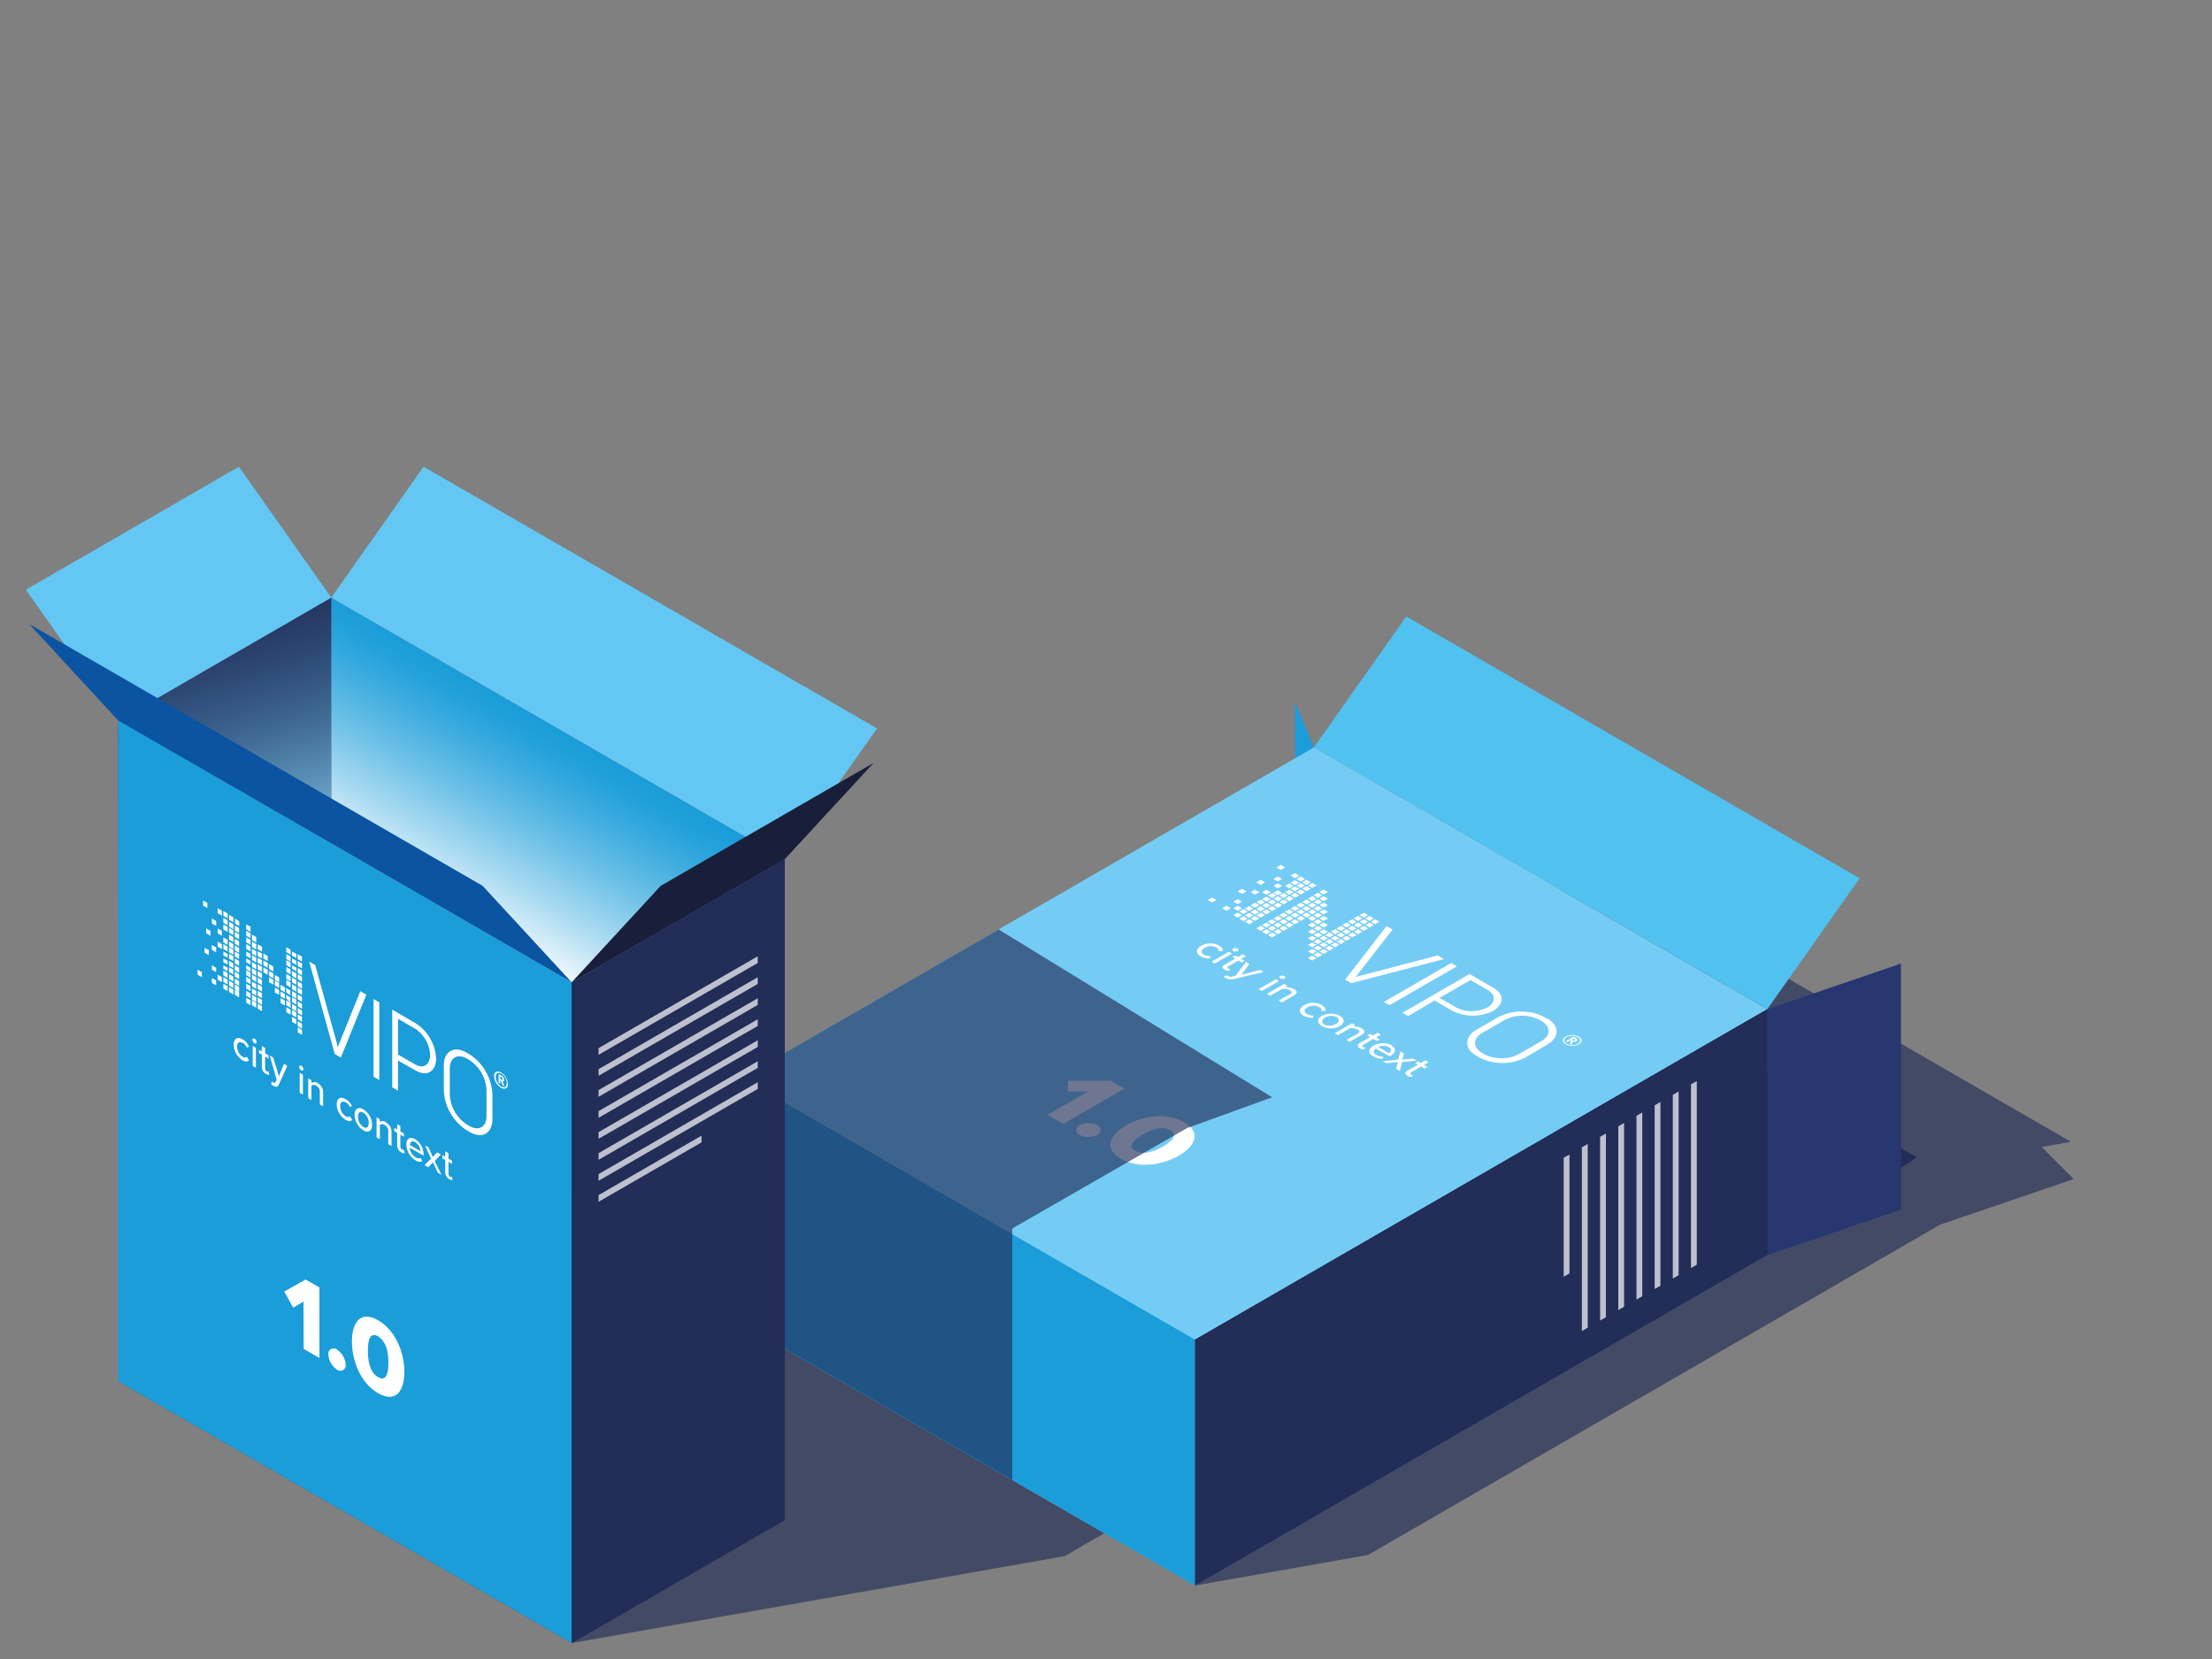
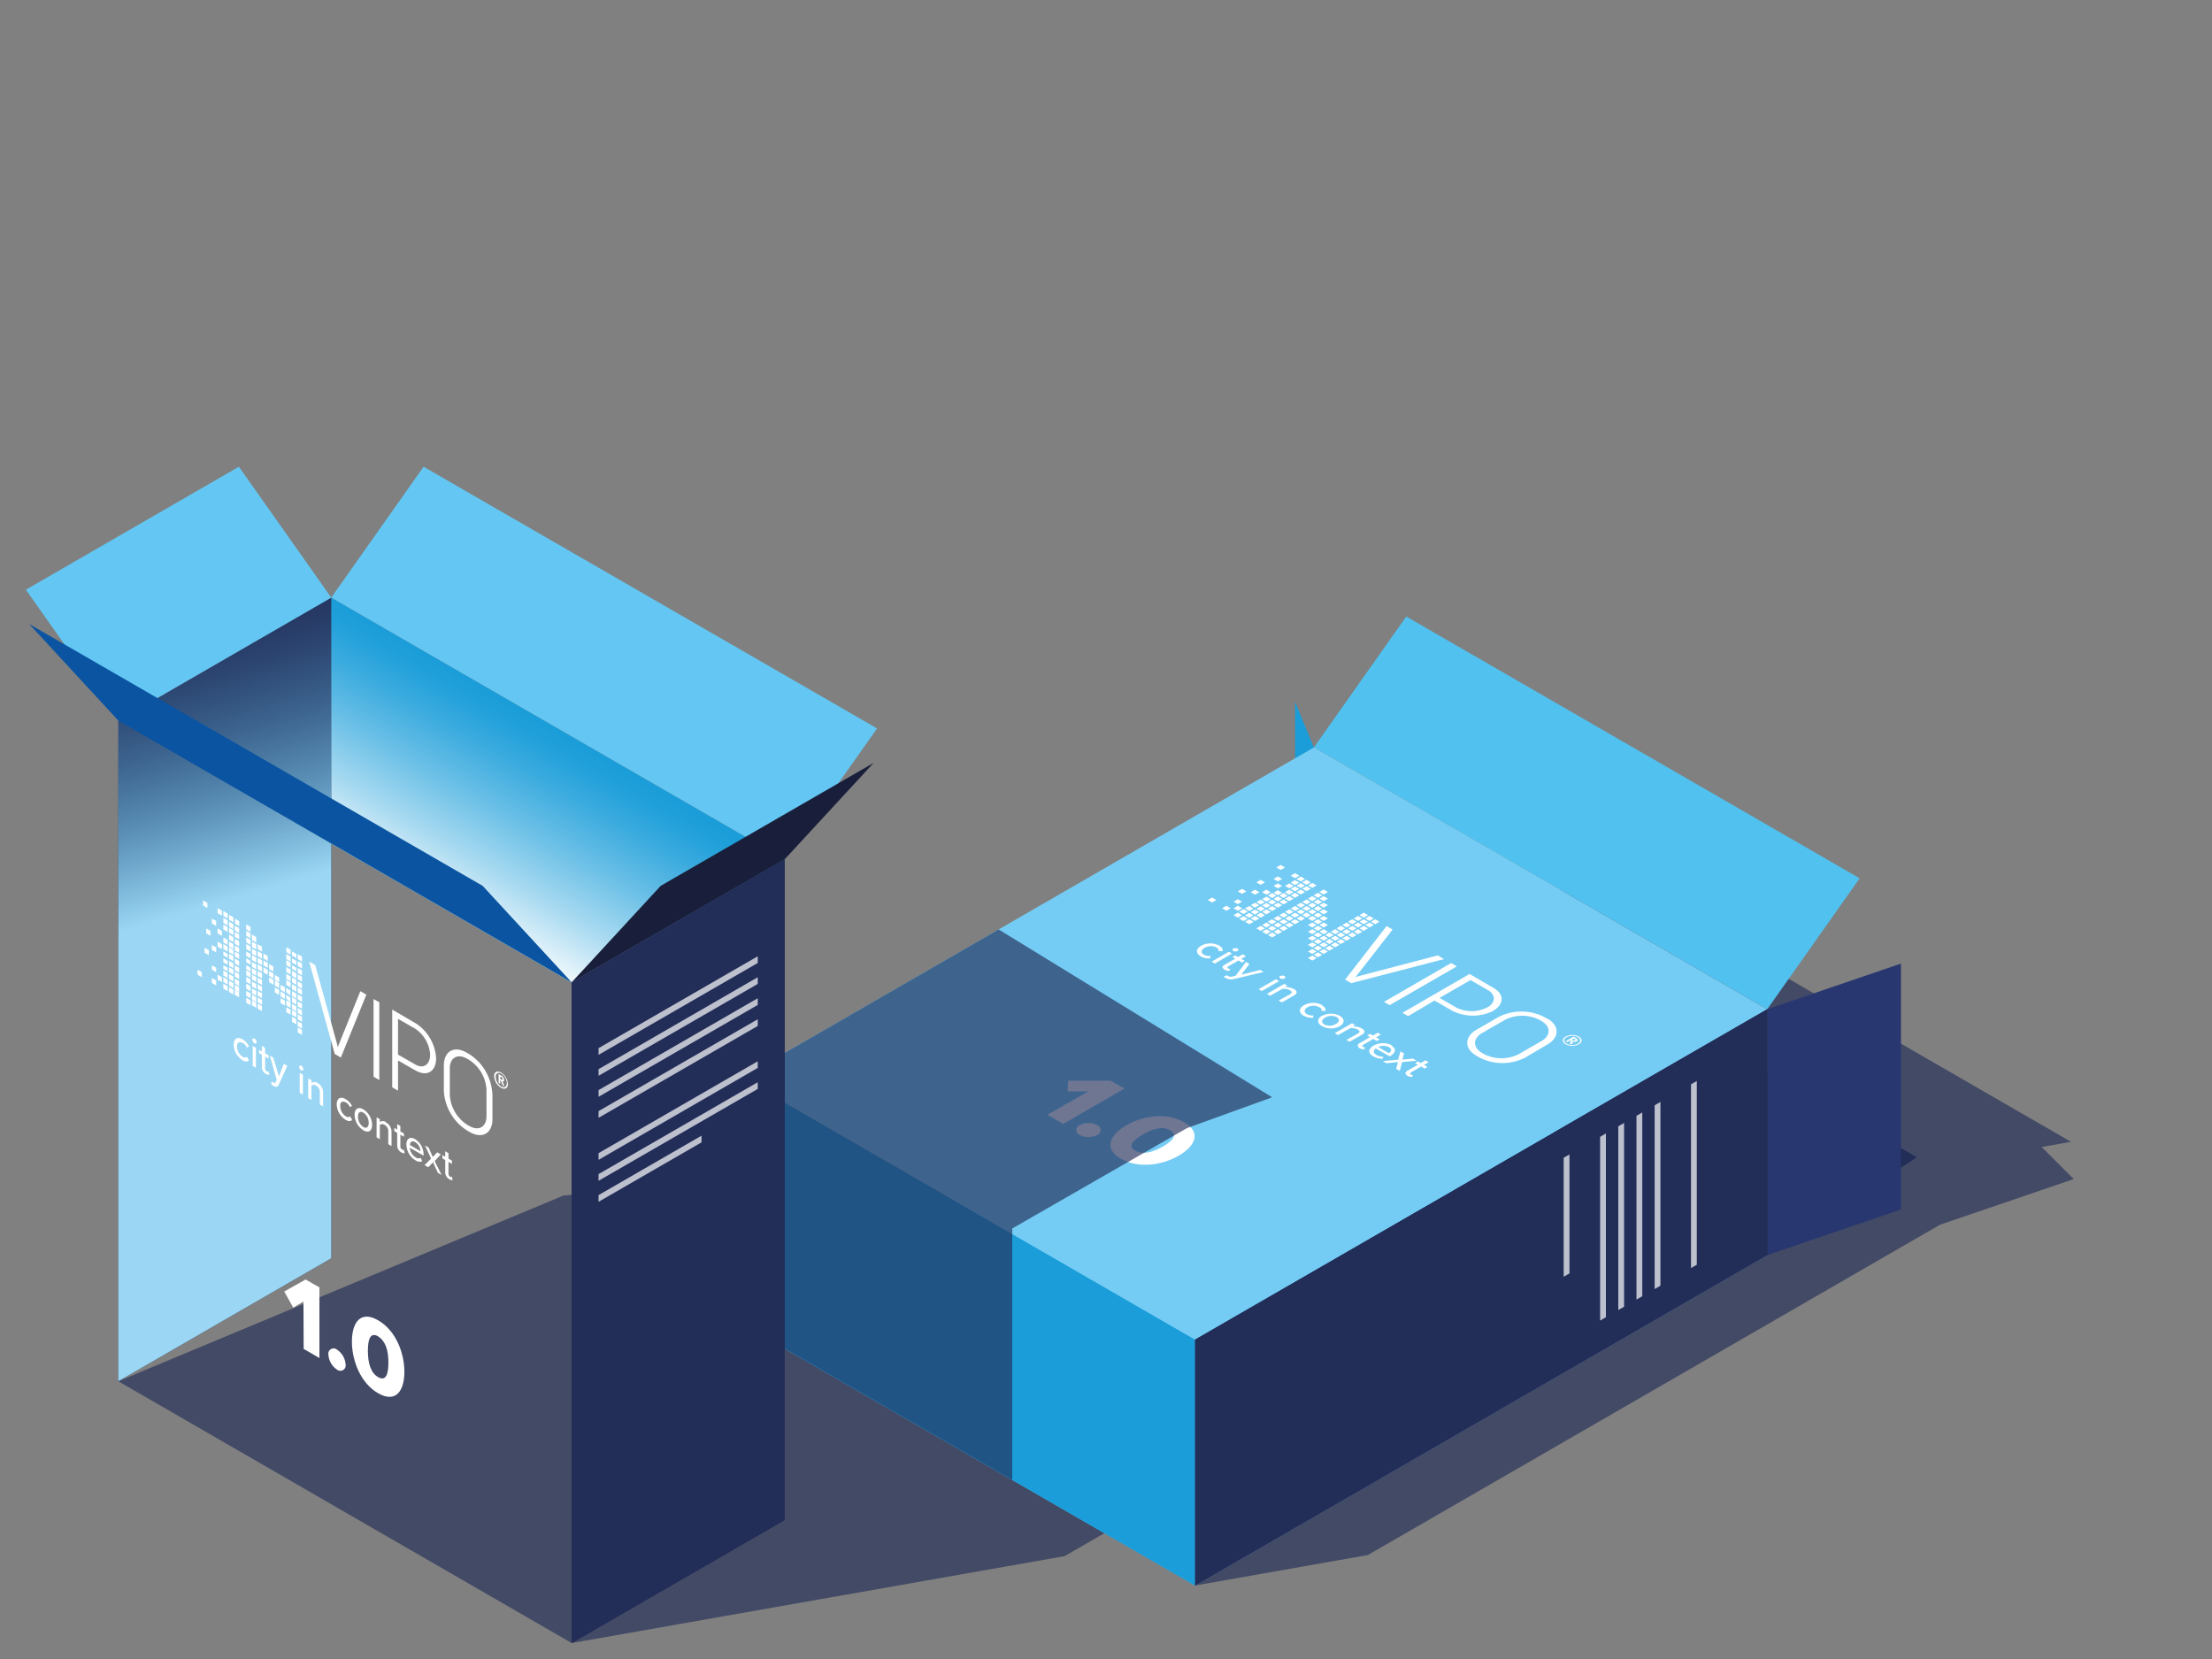
<svg xmlns="http://www.w3.org/2000/svg" id="Layer_1" data-name="Layer 1" viewBox="0 0 320 240">
  <rect x="0" y="0" width="320" height="240" fill="#808080" stroke="none" />
  <defs>
    <style>.cls-1{fill:none;}.cls-12,.cls-2{opacity:0.65;}.cls-12,.cls-3{fill:#222d58;}.cls-4{fill:#64c7f3;}.cls-5{fill:#6fc7da;opacity:0.2;}.cls-6{fill:#51c1ef;}.cls-7{fill:#28376f;}.cls-8{fill:#1a9dd9;}.cls-9{fill:#74ccf4;}.cls-10{fill:#fff;}.cls-11{fill:#bdc0cd;}.cls-13{fill:url(#linear-gradient);}.cls-14{fill:url(#linear-gradient-2);}.cls-15{fill:#0a54a2;}.cls-16{fill:#191f3a;}</style>
    <linearGradient id="linear-gradient" x1="56.66" y1="129.03" x2="72.92" y2="101.31" gradientUnits="userSpaceOnUse">
      <stop offset="0" stop-color="#fff" />
      <stop offset="0.04" stop-color="#fff" stop-opacity="0.95" />
      <stop offset="0.31" stop-color="#fff" stop-opacity="0.62" />
      <stop offset="0.56" stop-color="#fff" stop-opacity="0.35" />
      <stop offset="0.76" stop-color="#fff" stop-opacity="0.16" />
      <stop offset="0.91" stop-color="#fff" stop-opacity="0.04" />
      <stop offset="1" stop-color="#fff" stop-opacity="0" />
    </linearGradient>
    <linearGradient id="linear-gradient-2" x1="17.19" y1="90.84" x2="29.08" y2="131.4" gradientUnits="userSpaceOnUse">
      <stop offset="0" stop-color="#51baeb" stop-opacity="0" />
      <stop offset="0.09" stop-color="#54bbeb" stop-opacity="0.05" />
      <stop offset="0.25" stop-color="#5ebfed" stop-opacity="0.17" />
      <stop offset="0.46" stop-color="#6cc5ee" stop-opacity="0.37" />
      <stop offset="0.71" stop-color="#81cdf1" stop-opacity="0.65" />
      <stop offset="1" stop-color="#9bd7f4" />
      <stop offset="1" stop-color="#9bd7f4" />
    </linearGradient>
  </defs>
  <title>invipo</title>
-   <rect id="frame" class="cls-1" width="320" height="240" />
  <g class="cls-2">
    <polygon class="cls-3" points="119.23 169.44 81.52 172.95 17.11 199.82 82.7 237.69 154.01 225.12 184.82 207.33 119.23 169.44" />
  </g>
  <g class="cls-2">
    <polygon class="cls-3" points="300 170.57 295.36 165.93 299.6 165.18 234 127.31 208.28 131.79 179.69 149.7 179.69 149.7 107.29 191.5 172.88 229.37 197.88 224.96 280.66 177.17 280.66 177.17 280.66 177.17 300 170.57" />
  </g>
  <polygon class="cls-4" points="107.29 191.5 172.88 229.37 255.66 181.57 190.07 143.71 107.29 191.5" />
  <polygon class="cls-5" points="234 127.31 203.44 132.7 203.44 89.19 234 127.31" />
  <polygon class="cls-6" points="255.66 146 190.07 108.13 203.44 89.19 269.03 127.06 255.66 146" />
  <polygon class="cls-3" points="255.66 181.57 190.07 143.71 211.71 129.55 277.3 167.42 255.66 181.57" />
  <polygon class="cls-7" points="275 174.98 275 139.4 255.66 146 255.66 181.57 275 174.98" />
  <polygon class="cls-8" points="187.35 137.11 187.35 101.53 190.07 108.13 190.07 143.71 187.35 137.11" />
  <polygon class="cls-3" points="255.66 181.57 172.88 229.37 172.88 193.79 255.66 146 255.66 181.57" />
  <polygon class="cls-8" points="107.29 191.5 172.88 229.37 172.88 193.79 107.29 155.92 107.29 191.5" />
  <polygon class="cls-9" points="107.29 155.92 172.88 193.79 255.66 146 190.07 108.13 107.29 155.92" />
  <polygon class="cls-1" points="210.95 161.67 162.93 133.94 182.38 122.71 230.41 150.43 210.95 161.67" />
  <path class="cls-10" d="M176.36,136.79c.47.28.56.55.5.8l-.59,0c.06-.21-.05-.38-.3-.53a1.77,1.77,0,0,0-1.7.06c-.52.29-.59.7-.1,1a1.53,1.53,0,0,0,.92.17l0,.34a2.28,2.28,0,0,1-1.38-.28c-.75-.44-.71-1.06,0-1.5A2.74,2.74,0,0,1,176.36,136.79Zm2.06.44a.64.64,0,0,1,.6,0,.18.18,0,0,1,0,.34.64.64,0,0,1-.6,0C178.26,137.48,178.25,137.32,178.42,137.23Zm-.64.45.46.27-2.5,1.44-.46-.27Zm-.62,1.89,1.53-.89-.41-.24.41-.23.41.24.68-.4.47.27-.68.39.5.3-.41.23-.5-.29-1.44.83c-.17.1-.22.22-.06.31a.61.61,0,0,0,.35.09l-.23.28a1.35,1.35,0,0,1-.64-.19C176.74,140,176.76,139.8,177.16,139.57Zm.51,1.63a.76.76,0,0,0,.61.07l.47-.11,1.5-2,.5.29L179.57,141l2.74-.68.5.29-4.21,1a1.68,1.68,0,0,1-1.33-.15,1.24,1.24,0,0,1-.25-.18l.49-.2A.76.76,0,0,0,177.67,141.2Zm7.55,0a.7.7,0,0,1,.6,0,.19.19,0,0,1,0,.35.7.7,0,0,1-.6,0C185.06,141.4,185.05,141.25,185.22,141.15Zm-.64.46.46.27-2.5,1.44-.46-.27Zm2,2.2c.42-.24.34-.44,0-.62a1.92,1.92,0,0,0-1.05-.19l-1.79,1-.46-.27,2.5-1.44.46.27-.35.2a2.58,2.58,0,0,1,1.3.27c.53.31.52.63,0,.93l-1.75,1-.46-.27Zm4.68,1.59c.47.27.55.55.49.79h-.59c.06-.21,0-.39-.3-.53a1.75,1.75,0,0,0-1.7,0c-.52.3-.58.7-.09,1a1.5,1.5,0,0,0,.91.18l0,.34a2.39,2.39,0,0,1-1.38-.29c-.75-.43-.71-1.06,0-1.49A2.73,2.73,0,0,1,191.27,145.4Zm0,1.52a2.69,2.69,0,0,1,2.57,0c.78.45.67,1.07,0,1.48a2.69,2.69,0,0,1-2.57,0C190.45,148,190.55,147.33,191.28,146.92Zm2,1.17c.47-.27.62-.67.11-1a1.74,1.74,0,0,0-1.67.07c-.47.27-.62.68-.12,1A1.76,1.76,0,0,0,193.32,148.09Zm3.13,1.41c.42-.24.34-.44,0-.62a1.92,1.92,0,0,0-1.05-.19l-1.79,1-.46-.27,2.5-1.44.46.27-.35.2a2.58,2.58,0,0,1,1.3.27c.52.31.52.63,0,.93l-1.75,1-.47-.26Zm.28,1.37,1.54-.89-.42-.24.41-.23.42.24.68-.4.47.27-.69.4.51.29-.41.24-.51-.3-1.43.83c-.18.1-.22.22-.06.32a.79.79,0,0,0,.35.09l-.23.27a1.39,1.39,0,0,1-.65-.19C196.32,151.34,196.34,151.1,196.73,150.87Zm4.62.35c.75.43.63,1-.13,1.48l-.12.07-2-1.14c-.39.26-.43.64.07.93a2.1,2.1,0,0,0,1,.26l-.08.3a2.78,2.78,0,0,1-1.38-.36c-.74-.43-.77-1,0-1.51A2.79,2.79,0,0,1,201.35,151.22Zm-1.89.21,1.52.88c.32-.2.52-.56,0-.87A1.7,1.7,0,0,0,199.46,151.43Zm2.84,2.17-1.67.16-.53-.3,2.22-.21.34-1.2.52.3-.25.89,1.54-.15.53.31-2.1.19-.34,1.28-.53-.3Zm1.34,1.26,1.54-.88-.41-.24.41-.24.41.24.68-.4.47.27-.68.4.5.29-.41.24-.5-.3-1.44.83c-.17.1-.22.23-.06.32a.83.83,0,0,0,.35.09l-.23.27a1.31,1.31,0,0,1-.65-.19C203.23,155.33,203.25,155.09,203.64,154.86Z" />
  <path class="cls-10" d="M198.32,133.34l.62-.35.62.35-.62.36Zm-.2.84.62-.36-.62-.36-.63.36Zm-.83.48.62-.36-.62-.36-.62.36Zm-.83.48.62-.36-.62-.36-.62.36Zm-.83.47.62-.35-.62-.36-.62.36Zm-.83.48.62-.36-.62-.35-.62.35Zm-.82.48.62-.36-.62-.36-.63.36Zm-.83.48.62-.36-.62-.36-.62.36Zm-.83.48.62-.36-.62-.36-.62.36Zm-.83.47.62-.35-.62-.36-.62.36Zm-.83.48.62-.36-.62-.35-.62.35Zm-.82.48.62-.36-.62-.36-.62.36Zm8.28-5.74.62-.35-.62-.36-.63.36Zm-.83.48.62-.36-.62-.35-.62.35Zm-.83.48.62-.36-.62-.36-.62.36Zm-.83.48.62-.36-.62-.36-.62.36Zm-.83.48.62-.36-.62-.36-.62.36Zm-.82.47.62-.35-.62-.36-.63.36Zm-.83.48.62-.36-.62-.35-.62.35Zm-.83.48.62-.36-.62-.36-.62.36Zm-.83.48.62-.36-.62-.36-.62.36Zm-.83.48.62-.36-.62-.36-.62.36Zm-.82.47.62-.35-.62-.36-.62.36Zm7.45-5.25.62-.36-.62-.36-.62.36Zm-.83.47.62-.35-.62-.36-.62.36Zm-.83.48.62-.36-.62-.35-.62.35Zm-.83.48.62-.36-.62-.36-.62.36Zm-.82.48.62-.36-.62-.36-.63.36Zm-.83.48.62-.36-.62-.36-.62.36Zm-.83.47.62-.35-.62-.36-.62.36Zm-.83.48.62-.36-.62-.35-.62.35Zm-.83.48.62-.36-.62-.36-.62.36Zm-.82.48.62-.36-.62-.36-.62.36Zm1.65-1.91.62-.36-.62-.36-.62.36Zm-.83.47.62-.35-.62-.36-.62.36Zm-.82.48.62-.36-.62-.35-.62.35Zm1.65-1.91.62-.36-.62-.36-.62.36Zm-.83.48.62-.36-.62-.36-.62.36Zm-.82.48.62-.36-.62-.36-.62.36Zm1.65-1.92.62-.35-.62-.36-.62.36Zm-.83.48.62-.36-.62-.35-.62.35Zm-.82.48.62-.36-.62-.36-.62.36Zm1.65-1.91.62-.36-.62-.36-.62.36Zm-.83.48.62-.36-.62-.36-.62.36Zm-.82.47.62-.35-.62-.36-.62.36Zm1.65-1.91.62-.36-.62-.35-.62.35Zm-.83.48.62-.36-.62-.36-.62.36Zm-.82.48.62-.36-.62-.36-.62.36Zm-.83.48.62-.36L189,132l-.62.36Zm-.83.47.62-.35-.62-.36-.62.36Zm-.83.48.62-.36-.62-.35-.62.35Zm-.83.48.63-.36-.63-.36-.62.36Zm-.82.48.62-.36-.62-.36-.62.36Zm-.83.48.62-.36-.62-.36-.62.36Zm-.83.47.62-.35-.62-.36-.62.36Zm7.45-5.25.62-.36-.62-.36-.62.36Zm-.83.47.62-.35-.62-.36-.62.36Zm-.82.48.62-.36-.62-.35-.62.35Zm-.83.48.62-.36-.62-.36-.62.36Zm-.83.48.62-.36-.62-.36-.62.36Zm-.83.48.62-.36-.62-.36-.62.36Zm-.83.47.63-.35-.63-.36-.62.36Zm-.82.48.62-.36-.62-.35-.62.35Zm-.83.48.62-.36-.62-.36-.62.36Zm-.83.48.62-.36-.62-.36-.62.36Zm-.83.48.62-.36-.62-.36-.62.36Zm8.28-5.74.62-.36-.62-.36-.62.36Zm-.83.48.62-.36-.62-.36-.62.36Zm-.82.48.62-.36-.62-.36-.62.36Zm-.83.47.62-.35-.62-.36-.62.36Zm-.83.48.62-.36-.62-.35-.62.35Zm-.83.48.62-.36-.62-.36-.62.36Zm-.83.48.63-.36-.63-.36-.62.36Zm-.82.48.62-.36-.62-.36-.62.36Zm-.83.47.62-.35-.62-.36-.62.36Zm-.83.48.62-.36L184,133l-.62.35Zm-.83.48.62-.36-.62-.36-.62.36Zm-.83.48.63-.36-.63-.36-.62.36Zm7.46-6.22.62-.35-.62-.36-.63.36Zm-.83.48.62-.36-.62-.35-.62.35Zm-.83.48.62-.36-.62-.36-.62.36Zm-.83.48.62-.36-.62-.36-.62.36Zm-.83.48.63-.36-.63-.36-.62.36Zm-.82.47.62-.35-.62-.36-.62.36Zm-.83.48.62-.36-.62-.35-.62.35Zm-.83.48.62-.36-.62-.36-.62.36Zm-.83.48.62-.36-.62-.36-.62.36Zm-.83.48.63-.36-.63-.36-.62.36Zm-.82.47.62-.35-.62-.36-.62.36Zm-.83.48.62-.36-.62-.35-.62.35ZM189,128l.62-.36-.62-.36-.62.36Zm-.83.47.62-.35-.62-.36-.62.36Zm-.83.48.62-.36-.62-.35-.62.35Zm-.83.48.63-.36-.63-.36-.62.36Zm-.82.48.62-.36-.62-.36-.62.36Zm-.83.48.62-.36-.62-.36-.62.36Zm-.83.47.62-.35-.62-.36-.62.36Zm-.83.48.62-.36-.62-.35-.62.35Zm-.83.48.63-.36-.63-.36-.62.36Zm-.82.48.62-.36-.62-.36-.62.36Zm-.83.48.62-.36-.62-.36-.62.36Zm-.83.47.62-.35-.62-.36-.62.36Zm8.28-5.73.62-.36-.62-.36-.62.36Zm-2.9-1.67.62-.36-.62-.36-.62.36Zm2.07,1.19.62-.36-.62-.36-.62.36Zm0,1,.62-.36-.62-.36-.62.36Zm-.83.47.63-.35-.63-.36-.62.36Zm-1.65-1,.62-.36-.62-.36-.62.36Zm0,1,.62-.35-.62-.36-.62.36Zm0,1,.62-.36-.62-.36-.62.36ZM182.38,128l.63-.36-.63-.36-.62.36Zm1.66,1.91.62-.36-.62-.36-.62.36Zm-.83-.48.62-.36-.62-.36-.62.36Zm0,1,.62-.36-.62-.36-.62.36Zm-1.65-1,.62-.36-.62-.36-.62.36Zm.82,1.43.63-.35-.63-.36-.62.36Zm-2.69-1.55.62-.36-.62-.36-.62.36Zm1.87,2,.62-.36-.62-.35-.62.35Zm-.83.48.62-.36-.62-.36-.62.36Zm-1.66-1,.62-.35-.62-.36-.62.36Zm.83,1.44.62-.36-.62-.36-.62.36Zm-.83-.48.62-.36-.62-.36-.62.36Zm0,1,.62-.36-.62-.36-.62.36Zm-1.65-1,.62-.36-.62-.36-.62.36Zm-2.07-1.19.62-.36-.62-.36-.62.36ZM223,147.71l-.29-.17a5.52,5.52,0,0,0-5,0l-3.3,1.9c-1.37.8-1.36,2.09,0,2.89l.3.17a5.52,5.52,0,0,0,5,0l3.3-1.9c1.37-.8,1.36-2.09,0-2.89m.8-.38c1.82,1,1.84,2.76,0,3.8L220.64,153a7.27,7.27,0,0,1-6.58,0l-.43-.25c-1.82-1-1.83-2.76,0-3.8l3.17-1.83a7.27,7.27,0,0,1,6.58,0l.43.25Zm-7.77-1.1a6.64,6.64,0,0,1-5.94,0l-2.58-1.49L203.71,147l-.83-.48,9.72-5.62,3.42,2C217.64,143.78,217.64,145.29,216,146.23Zm-.85-.5c1.17-.68,1.24-1.82.06-2.5l-2.52-1.45-4.48,2.58,2.52,1.45A5,5,0,0,0,215.17,145.73Zm-4.43-5.93-.83-.48-9.72,5.62.82.47ZM208,138.21l-11.43,3-.5.15.25-.29,5.14-6.6-.87-.5-6,7.75.89.51,13.42-3.48Zm20.4,12.86c.54-.31.54-.79,0-1.11a2.11,2.11,0,0,0-1.91,0c-.54.32-.53.8,0,1.11A2.08,2.08,0,0,0,228.39,151.07Zm-.14-.08a1.8,1.8,0,0,1-1.63,0c-.45-.27-.45-.68,0-.94a1.74,1.74,0,0,1,1.63,0C228.71,150.31,228.71,150.72,228.25,151Zm-.71-.31a.63.63,0,0,0,.54-.05c.21-.12.19-.28-.06-.42l-.4-.23-1.12.65.23.13.44-.26.11.07-.2.39.27.15Zm.3-.18a.34.34,0,0,1-.35,0l-.13-.07.31-.18.13.07C227.9,150.35,228,150.42,227.84,150.5Z" />
  <path class="cls-10" d="M157.45,157.88h-3l.07-1.54,6.14,0,2,1.14-8.85,5.11-2.28-1.32Z" />
  <path class="cls-10" d="M158.71,162.76a.77.77,0,0,1,0,1.44,2.82,2.82,0,0,1-2.5,0,.77.77,0,0,1,0-1.44A2.82,2.82,0,0,1,158.71,162.76Z" />
  <path class="cls-10" d="M171.3,162.35c2.59,1.49,1.56,3.48-.77,4.83s-5.78,1.94-8.37.45-1.56-3.49.78-4.84S168.71,160.86,171.3,162.35Zm-2,1.16c-1.06-.61-2.47-.29-4,.62s-2.14,1.72-1.08,2.33,2.49.29,4.05-.62S170.34,164.13,169.28,163.51Z" />
  <polygon class="cls-3" points="255.66 181.57 172.88 229.37 172.88 193.79 255.66 146 255.66 181.57" />
  <polygon class="cls-11" points="245.47 182.96 244.63 183.44 244.63 156.86 245.47 156.38 245.47 182.96" />
-   <polygon class="cls-11" points="242.84 184.48 242 184.96 242 158.38 242.84 157.9 242.84 184.48" />
  <polygon class="cls-11" points="240.21 186 239.37 186.48 239.37 159.9 240.21 159.41 240.21 186" />
  <polygon class="cls-11" points="237.58 187.52 236.74 188 236.74 161.42 237.58 160.93 237.58 187.52" />
  <polygon class="cls-11" points="234.95 189.04 234.11 189.52 234.11 162.94 234.95 162.45 234.95 189.04" />
  <polygon class="cls-11" points="232.32 190.56 231.48 191.04 231.48 164.46 232.32 163.97 232.32 190.56" />
-   <polygon class="cls-11" points="229.69 192.07 228.84 192.56 228.84 165.97 229.69 165.49 229.69 192.07" />
  <polygon class="cls-11" points="227.05 184.22 226.21 184.7 226.21 167.49 227.05 167.01 227.05 184.22" />
  <polygon class="cls-12" points="107.29 191.5 146.44 214.1 146.44 177.72 171.71 163.2 184.04 158.74 144.47 134.46 107.29 155.92 107.29 191.5" />
  <polygon class="cls-8" points="82.7 142.11 17.11 104.24 47.92 86.45 113.51 124.32 82.7 142.11" />
  <polygon class="cls-13" points="82.7 142.11 17.11 104.24 47.92 86.45 113.51 124.32 82.7 142.11" />
  <polygon class="cls-3" points="47.92 86.45 47.92 182.03 17.11 199.82 17.11 104.24 47.92 86.45" />
  <polygon class="cls-14" points="47.92 86.45 47.92 182.03 17.11 199.82 17.11 104.24 47.92 86.45" />
  <polygon class="cls-4" points="113.51 124.32 47.92 86.45 61.28 67.52 126.88 105.38 113.51 124.32" />
  <polygon class="cls-4" points="17.11 104.24 47.92 86.45 34.56 67.52 3.74 85.31 17.11 104.24" />
  <polygon class="cls-15" points="82.7 142.11 17.11 104.24 4.23 90.28 69.82 128.15 82.7 142.11" />
  <polygon class="cls-16" points="82.7 142.11 113.51 124.32 126.39 110.36 95.58 128.15 82.7 142.11" />
-   <polygon class="cls-8" points="17.11 199.82 82.7 237.69 82.7 142.11 17.11 104.24 17.11 199.82" />
  <polygon class="cls-3" points="113.51 124.32 113.51 219.9 82.7 237.69 82.7 142.11 113.51 124.32" />
  <polygon class="cls-3" points="113.51 124.32 113.51 219.9 82.7 237.69 82.7 142.11 113.51 124.32" />
  <polygon class="cls-11" points="109.62 138.34 109.62 139.31 86.59 152.6 86.59 151.63 109.62 138.34" />
  <polygon class="cls-11" points="109.62 141.37 109.62 142.34 86.59 155.63 86.59 154.67 109.62 141.37" />
  <polygon class="cls-11" points="109.62 144.41 109.62 145.38 86.59 158.67 86.59 157.7 109.62 144.41" />
  <polygon class="cls-11" points="109.62 147.45 109.62 148.42 86.59 161.71 86.59 160.74 109.62 147.45" />
-   <polygon class="cls-11" points="109.62 150.49 109.62 151.46 86.59 164.75 86.59 163.78 109.62 150.49" />
  <polygon class="cls-11" points="109.62 153.53 109.62 154.49 86.59 167.79 86.59 166.82 109.62 153.53" />
  <polygon class="cls-11" points="109.62 156.56 109.62 157.53 86.59 170.82 86.59 169.85 109.62 156.56" />
  <polygon class="cls-11" points="101.49 164.29 101.49 165.26 86.59 173.86 86.59 172.89 101.49 164.29" />
  <polygon class="cls-1" points="82.7 237.69 17.11 199.82 17.11 103.68 82.7 141.54 82.7 237.69" />
  <path class="cls-10" d="M46.74,158.05v2l-.47-.27V158a1,1,0,0,0-.53-.94.58.58,0,0,0-.69,0v2.07l-.46-.27V156l.46.27v.41a.79.79,0,0,1,.89,0A1.53,1.53,0,0,1,46.74,158.05Zm7.09,4.68c0,.83-.48,1.24-1.26.79a2.72,2.72,0,0,1-1.27-2.25c0-.83.49-1.23,1.27-.78A2.7,2.7,0,0,1,53.83,162.73Zm-.49-.28a1.77,1.77,0,0,0-.77-1.49c-.5-.28-.78,0-.78.59a1.78,1.78,0,0,0,.78,1.49C53.07,163.33,53.34,163,53.34,162.45Zm-3.34-3a1.42,1.42,0,0,1,.61.7l.31-.15a2.31,2.31,0,0,0-.94-1c-.75-.44-1.27-.09-1.27.77A2.72,2.72,0,0,0,50,162c.47.28.76.21.94,0l-.31-.51c-.15.15-.35.15-.61,0a1.79,1.79,0,0,1-.8-1.51C49.2,159.46,49.51,159.2,50,159.49Zm-6.72-5.12a.66.66,0,0,0,.3.52c.17.09.3,0,.3-.17a.66.66,0,0,0-.3-.52C43.42,154.11,43.28,154.18,43.28,154.37Zm-8.18-3.49a1.49,1.49,0,0,1,.61.71l.31-.15a2.28,2.28,0,0,0-.94-1.05c-.75-.43-1.27-.09-1.27.78a2.75,2.75,0,0,0,1.27,2.25c.47.27.76.21.94,0l-.31-.5c-.15.15-.35.15-.61,0a1.77,1.77,0,0,1-.81-1.5C34.29,150.85,34.61,150.6,35.1,150.88Zm8.26,7.25.46.26v-2.88l-.46-.27Zm-3-2.39L39.53,153l-.5-.29,1,3.51-.15.3c-.07.17-.19.17-.36.07a.74.74,0,0,1-.2-.16l-.08.44.29.21c.36.2.64.2.8-.16l1.23-2.73-.5-.29ZM38.59,155a.55.55,0,0,1-.24-.49v-1.66l.5.29v-.47l-.5-.29v-.79l-.47-.27v.79l-.41-.24v.47l.41.24v1.78a1.15,1.15,0,0,0,.6,1c.24.14.38.15.48.1l-.12-.48A.26.26,0,0,1,38.59,155Zm19.58,11.3a.54.54,0,0,1-.25-.49v-1.66l.51.3v-.48l-.51-.29v-.79l-.46-.27v.79l-.42-.24v.47l.42.24v1.78a1.15,1.15,0,0,0,.59,1.05c.24.14.39.15.49.1l-.12-.48A.24.24,0,0,1,58.17,166.27ZM36.56,154.2l.46.27v-2.89l-.46-.27ZM63.78,167l-.53-.3-.64.67L62,166l-.52-.3.88,1.91-.94.94.53.31.7-.72.7,1.53.53.3-1-2Zm-2.5.05v.13l-2-1.14a1.81,1.81,0,0,0,.85,1.39.75.75,0,0,0,.74.08l.21.48a1,1,0,0,1-1-.15,2.73,2.73,0,0,1-1.29-2.26c0-.84.52-1.21,1.25-.79A2.67,2.67,0,0,1,61.28,167.08Zm-.45-.52a1.62,1.62,0,0,0-.76-1.3c-.5-.29-.74,0-.77.42Zm-5-4.21a.78.78,0,0,0-.88,0v-.41l-.47-.27v2.89l.47.27v-2.06a.55.55,0,0,1,.69,0,1,1,0,0,1,.53.94v1.84l.47.27v-2A1.55,1.55,0,0,0,55.79,162.35Zm-19.31-11.9a.65.65,0,0,0,.3.51c.17.1.3,0,.3-.17a.63.63,0,0,0-.3-.51C36.62,150.18,36.48,150.26,36.48,150.45Zm28.6,19.81a.55.55,0,0,1-.24-.49v-1.66l.5.3v-.48l-.5-.29v-.79l-.47-.27v.79l-.41-.24v.48l.41.23v1.78a1.15,1.15,0,0,0,.59,1c.25.14.39.15.49.1l-.12-.48S65.19,170.32,65.08,170.26ZM34.59,135.17l-.62-.36v.72l.62.36Zm2.48,9.09-.62-.36v.71l.62.36Zm-2.48-11L34,132.9v.72l.62.36Zm0,1-.62-.36v.72l.62.35Zm0,1.91-.62-.36v.72l.62.36Zm2.48,1.43-.62-.35v.71l.62.36Zm0,5.74-.62-.36v.72l.62.36Zm-2.48-6.21-.62-.36v.71l.62.36Zm2.48,2.39-.62-.36v.71l.62.36Zm0-1-.62-.36v.72l.62.36Zm0,1.91-.62-.36v.72l.62.36Zm0,1.91-.62-.35v.71l.62.36Zm0-1-.62-.36v.72l.62.35ZM28.58,141l.62.36v-.72l-.62-.36Zm2.07-.72.62.36V140l-.62-.36Zm0-2.87.62.36v-.71l-.62-.36Zm0,4.78.62.36v-.71l-.62-.36Zm0-8.6.62.36v-.72l-.62-.36Zm-.82,1.43.62.36v-.71l-.62-.36Zm1.65,0,.62.36v-.71l-.62-.36Zm0,1.92.62.35v-.71l-.62-.36Zm0,4.78.62.35v-.71l-.62-.36ZM30,130.63l-.62-.36V131l.62.36ZM34.59,140l-.62-.36v.72l.62.36Zm0,1.92-.62-.36v.71l.62.36Zm0-1-.62-.36v.72l.62.36Zm-5-3.11.62.36v-.72l-.62-.35Zm5,1.2-.62-.36v.72l.62.35Zm0-1-.62-.36v.72l.62.36Zm2.48-1.43-.62-.36V137l.62.35Zm-2.48,6.21-.62-.36v.72l.62.36Zm9.1-.48-.62-.35v.71l.62.36Zm0,4.78-.62-.35v.71l.62.36Zm0,1-.62-.36v.72l.62.36Zm-2.48-5.26-.62-.36v.72l.62.36Zm2.48,3.35-.62-.36v.72l.62.35Zm-2.48-1.44-.62-.35v.71l.62.36Zm0-.95-.62-.36v.72l.62.35Zm-.83-2.39-.62-.36v.72l.62.35Zm3.31,3.82-.62-.36v.72l.62.36Zm0-1-.62-.36v.71l.62.36Zm0-3.83-.62-.36v.72l.62.36Zm0-1-.62-.36v.71l.62.36Zm0-1-.62-.36v.72l.62.36Zm-3.31,3.82-.62-.35v.71l.62.36Zm3.31,1-.62-.36v.72l.62.36Zm0-1.91-.62-.36v.72l.62.35Zm-12.21-9.2.62.35v-.71l-.62-.36Zm6.42,8.72-.62-.36v.72l.62.36Zm-.83-5.26-.62-.36V136l.62.36Zm.83,4.3-.62-.36v.72l.62.36Zm0-.95-.62-.36v.72l.62.35Zm0,2.87-.62-.36v.71l.62.36Zm0,.95-.62-.36v.72l.62.36Zm0,1.91-.62-.35v.71l.62.36Zm0-6.69-.62-.36v.72l.62.36Zm0,5.74-.62-.36v.72l.62.35Zm2.48-.48-.62-.36v.72l.62.36Zm-.83-2.39-.62-.36v.72l.62.36Zm0-1-.62-.36v.72l.62.36Zm-1.65-2.86-.62-.36v.71l.62.36Zm1.65,4.78-.62-.36v.71l.62.36Zm-.82-1.44-.62-.36v.72l.62.36Zm0-1-.62-.36v.71l.62.36Zm0-1-.62-.36v.72l.62.36Zm-4.14,5.26-.62-.36v.72l.62.35Zm6.83-1.08.62.36v-.72l-.62-.35Zm0-2.87.62.36v-.71l-.62-.36Zm0,1,.62.36v-.72l-.62-.36Zm0,1,.62.35v-.71l-.62-.36Zm0-2.87.62.36v-.72l-.62-.36Zm0-1,.62.36v-.72l-.62-.35Zm.83,9.08.62.36v-.71l-.62-.36Zm0,1,.62.36v-.72l-.62-.36Zm-.83-3.35L42,145v-.71l-.62-.36Zm-4.35.6-.62-.36v.72l.62.36Zm-1.45-10.63.62.35v-.71l-.62-.36Zm2.28,11.11-.62-.36v.72l.62.36Zm3.52-.12.62.36v-.72l-.62-.36Zm0,1,.62.35v-.71l-.62-.36Zm.83-.48.62.36v-.72l-.62-.36Zm-.83-2.39L42,144v-.72l-.62-.36Zm.83-2.39.62.36v-.72l-.62-.36ZM54.87,145l-.83-.48v11.24l.83.48ZM53,143.89l-.87-.5L49,151.13l-.13.36-.12-.5-3.15-11.38-.87-.5,3.69,13.36.89.52Zm7.16,11-2.58-1.48v4.37l-.84-.48V146.05l3.42,2a6.45,6.45,0,0,1,2.93,5.07C63.08,155,61.77,155.81,60.15,154.87Zm2.07-2.27a4.89,4.89,0,0,0-2.13-3.78l-2.52-1.45v5.17L60.09,154C61.26,154.68,62.22,154,62.22,152.6Zm10.48,3.85.28.7L72.7,157l-.23-.65-.11-.06v.51l-.23-.14v-1.29l.4.23a.76.76,0,0,1,.4.62C72.93,156.47,72.79,156.48,72.7,156.45Zm0-.36a.34.34,0,0,0-.2-.3l-.13-.07v.36l.13.07C72.6,156.21,72.69,156.24,72.69,156.09Zm-1.47,2.11v3.66c0,2.09-1.48,2.93-3.3,1.88l-.43-.25a7.27,7.27,0,0,1-3.3-5.69v-3.66c0-2.09,1.48-2.93,3.3-1.88l.43.25A7.27,7.27,0,0,1,71.22,158.2Zm-.86-.57a5.5,5.5,0,0,0-2.51-4.32l-.29-.17c-1.39-.8-2.51-.16-2.51,1.42v3.81a5.52,5.52,0,0,0,2.51,4.32l.29.17c1.39.8,2.51.16,2.51-1.42Zm3.1-.84c0,.62-.42.86-1,.55a2.1,2.1,0,0,1-1-1.66c0-.62.42-.86,1-.55A2.07,2.07,0,0,1,73.46,156.79Zm-.15-.09a1.77,1.77,0,0,0-.81-1.41c-.46-.26-.81,0-.81.47a1.75,1.75,0,0,0,.81,1.41C73,157.44,73.31,157.23,73.31,156.7ZM43.69,149l-.62-.36v.71l.62.36Zm-1.44-4.9.62.35v-.71l-.62-.36Zm0-1,.62.36v-.72l-.62-.36Zm0-1,.62.36v-.71l-.62-.36Zm0,2.87.62.36v-.72l-.62-.35Zm0-5.73.62.35V139l-.62-.36Zm0-1,.62.36V138l-.62-.36Zm0,1.91.62.36V140l-.62-.36Zm-6.63-4.78.62.36v-.72l-.62-.36Zm-3.31,1.91.62.36v-.71l-.62-.36Zm0-4.78.62.36v-.71l-.62-.36Zm.83,11,.62.36v-.72l-.62-.36Zm-.83-10,.62.36v-.72l-.62-.36Zm.83,9.08.62.36v-.72l-.62-.35Zm0-2.87.62.36v-.71l-.62-.36Zm-.83-5.25.62.35v-.71l-.62-.36Zm.83,7.17.62.35v-.71l-.62-.36Zm0-1,.62.36v-.72l-.62-.36Zm-.83,1.43.62.36v-.71l-.62-.36Zm0-.95.62.36v-.72l-.62-.36Zm3.31-4.78.62.36v-.72l-.62-.36Zm-3.31,3.82.62.36V140l-.62-.36Zm0,2.87.62.36v-.72l-.62-.36Zm0-6.69.62.36v-.72l-.62-.36Zm0,2.87.62.35V139l-.62-.36Zm0-1,.62.36V138l-.62-.36Zm.83.48.62.36v-.72l-.62-.36Zm2.48,2.39.62.36v-.72l-.62-.36Zm0,.95.62.36v-.71l-.62-.36Zm0,1,.62.36v-.72l-.62-.36Zm-2.48-5.26.62.36v-.72l-.62-.35Zm2.48,1.44.62.35V139l-.62-.36Zm0-1.92.62.36v-.71l-.62-.36Zm0,1,.62.36V138l-.62-.36Zm0,1.91.62.36V140l-.62-.36Zm-2.48-5.26.62.36v-.71l-.62-.36Zm0,1,.62.36v-.72l-.62-.36Zm0,1,.62.35v-.71l-.62-.36Zm0-2.87.62.36v-.72l-.62-.36Zm2.48,11,.62.36v-.72l-.62-.35Zm0-1,.62.35v-.71l-.62-.36Zm-2.48-11,.62.36v-.72l-.62-.36Z" />
-   <path class="cls-10" d="M43.9,188.29l-1.48.88-1.3-2.33,3.09-1.74,2,1.14v10.22l-2.28-1.32Z" />
+   <path class="cls-10" d="M43.9,188.29l-1.48.88-1.3-2.33,3.09-1.74,2,1.14v10.22l-2.28-1.32" />
  <path class="cls-10" d="M48.76,195.25A2.8,2.8,0,0,1,50,197.41a.77.77,0,0,1-1.25.72A2.8,2.8,0,0,1,47.51,196,.77.77,0,0,1,48.76,195.25Z" />
  <path class="cls-10" d="M54.7,191c2.59,1.49,3.8,4.76,3.8,7.46s-1.21,4.58-3.8,3.09-3.79-4.78-3.79-7.48S52.12,189.51,54.7,191Zm0,2.32c-1.06-.61-1.48.28-1.48,2.09s.42,3.2,1.48,3.81,1.49-.29,1.49-2.1S55.76,194,54.7,193.33Z" />
</svg>